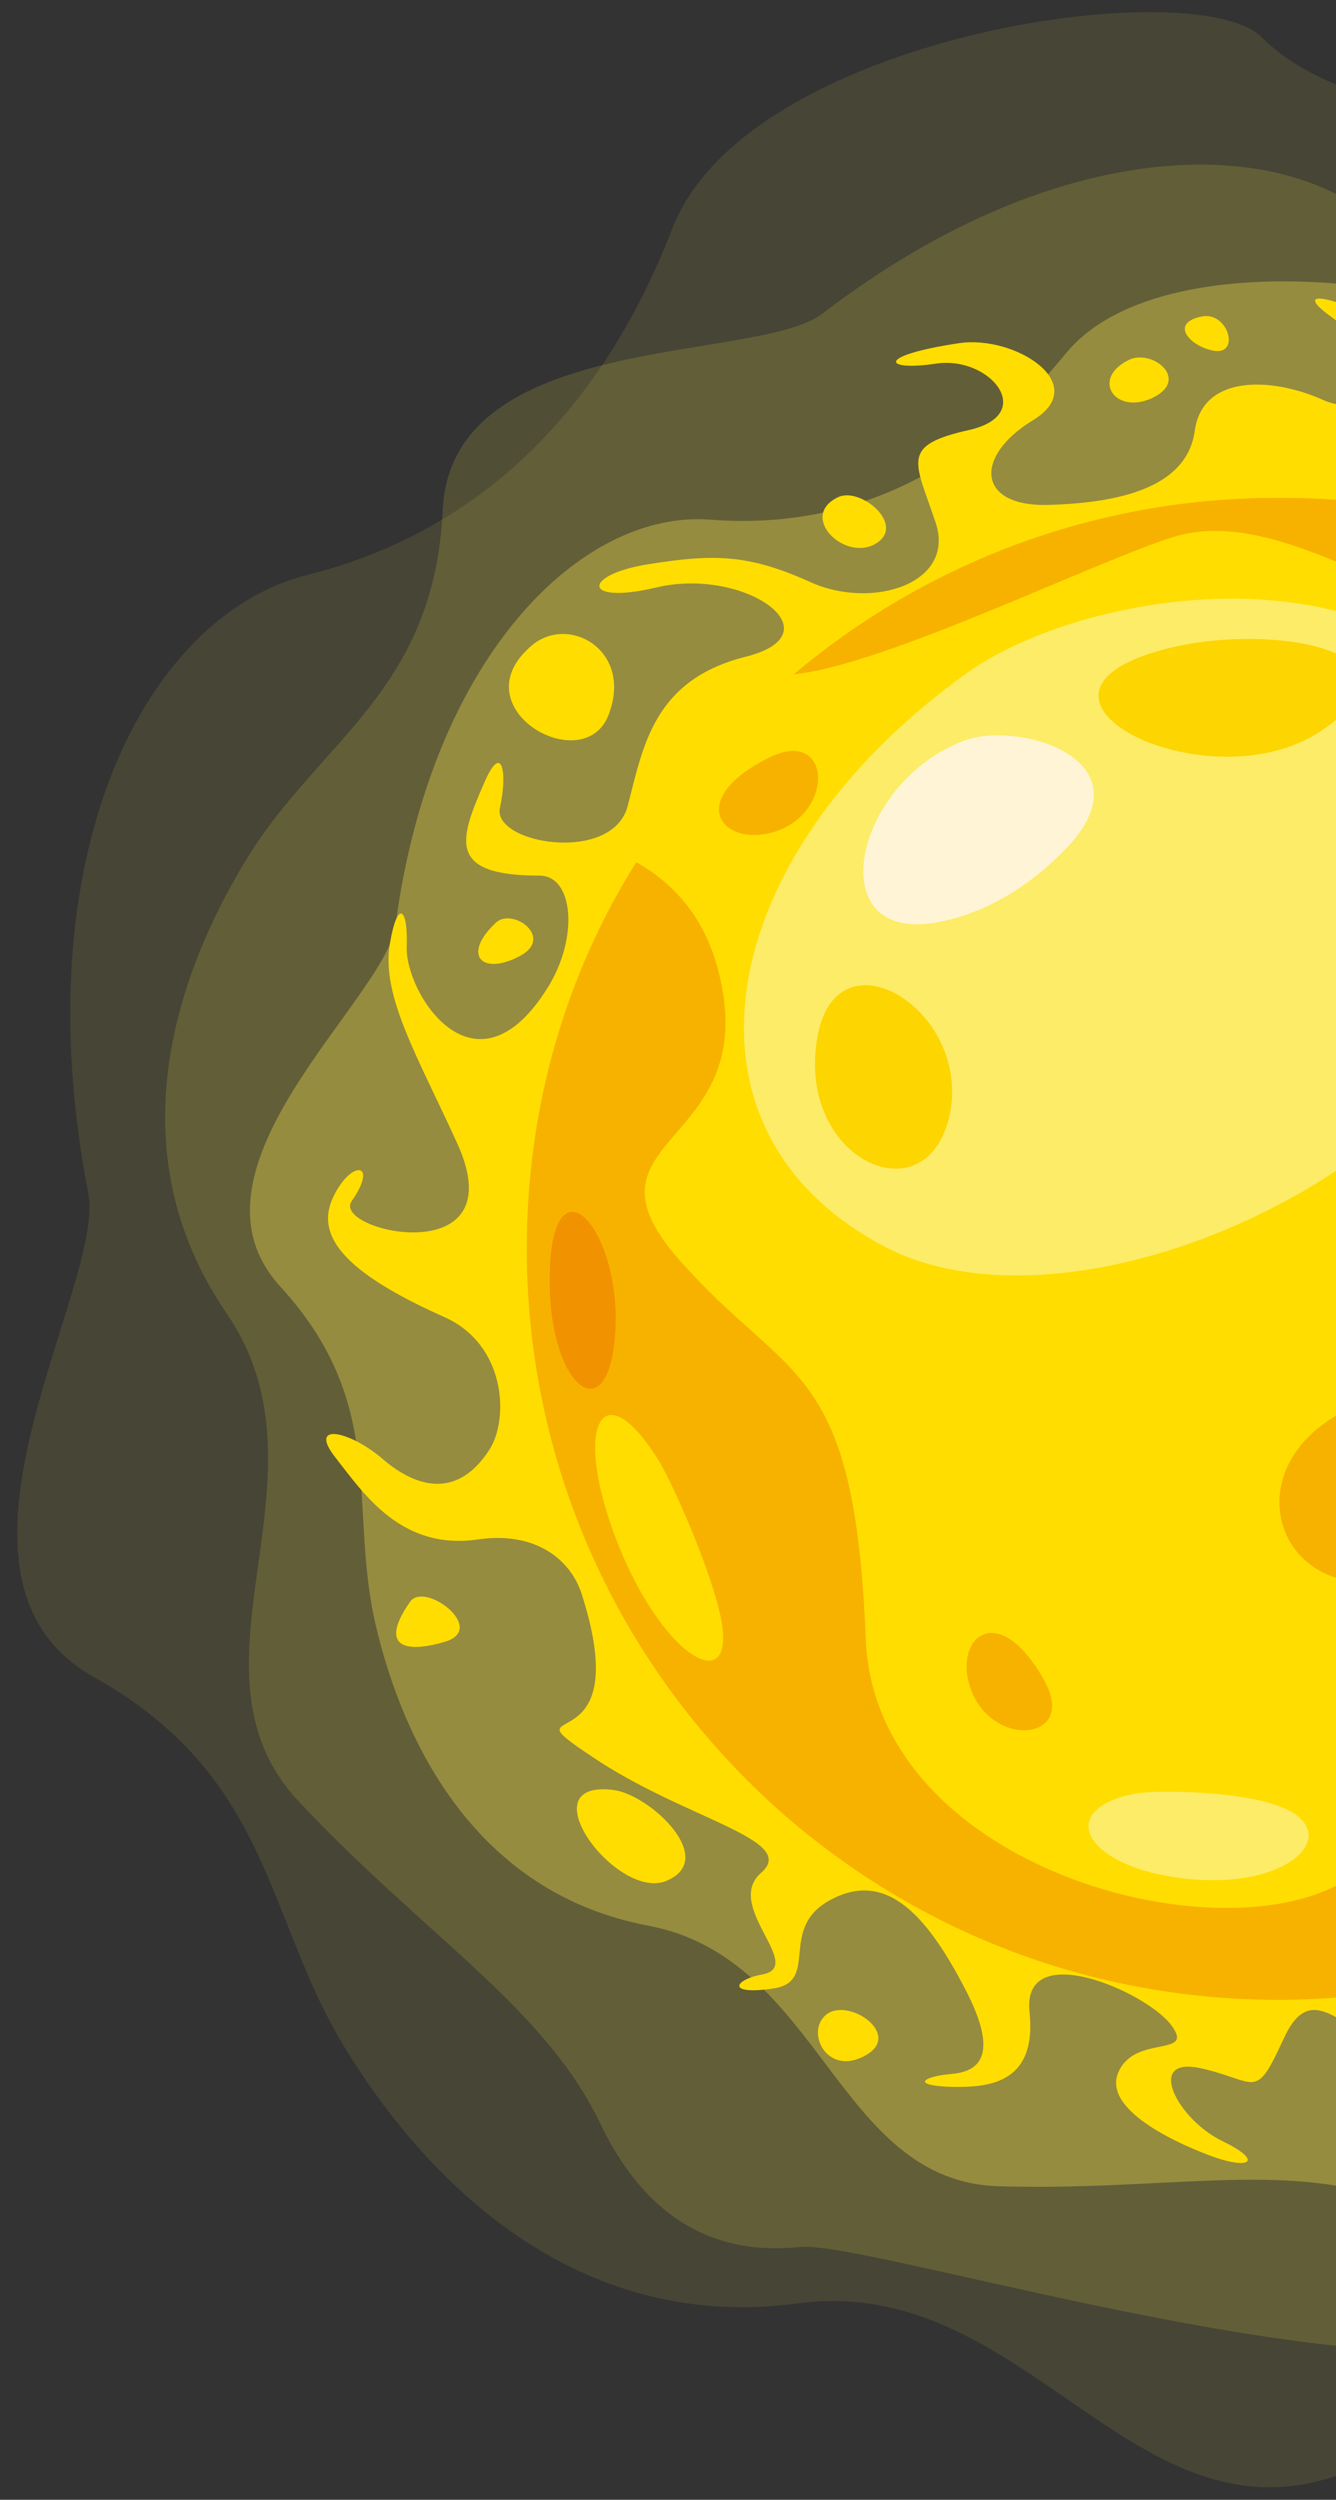
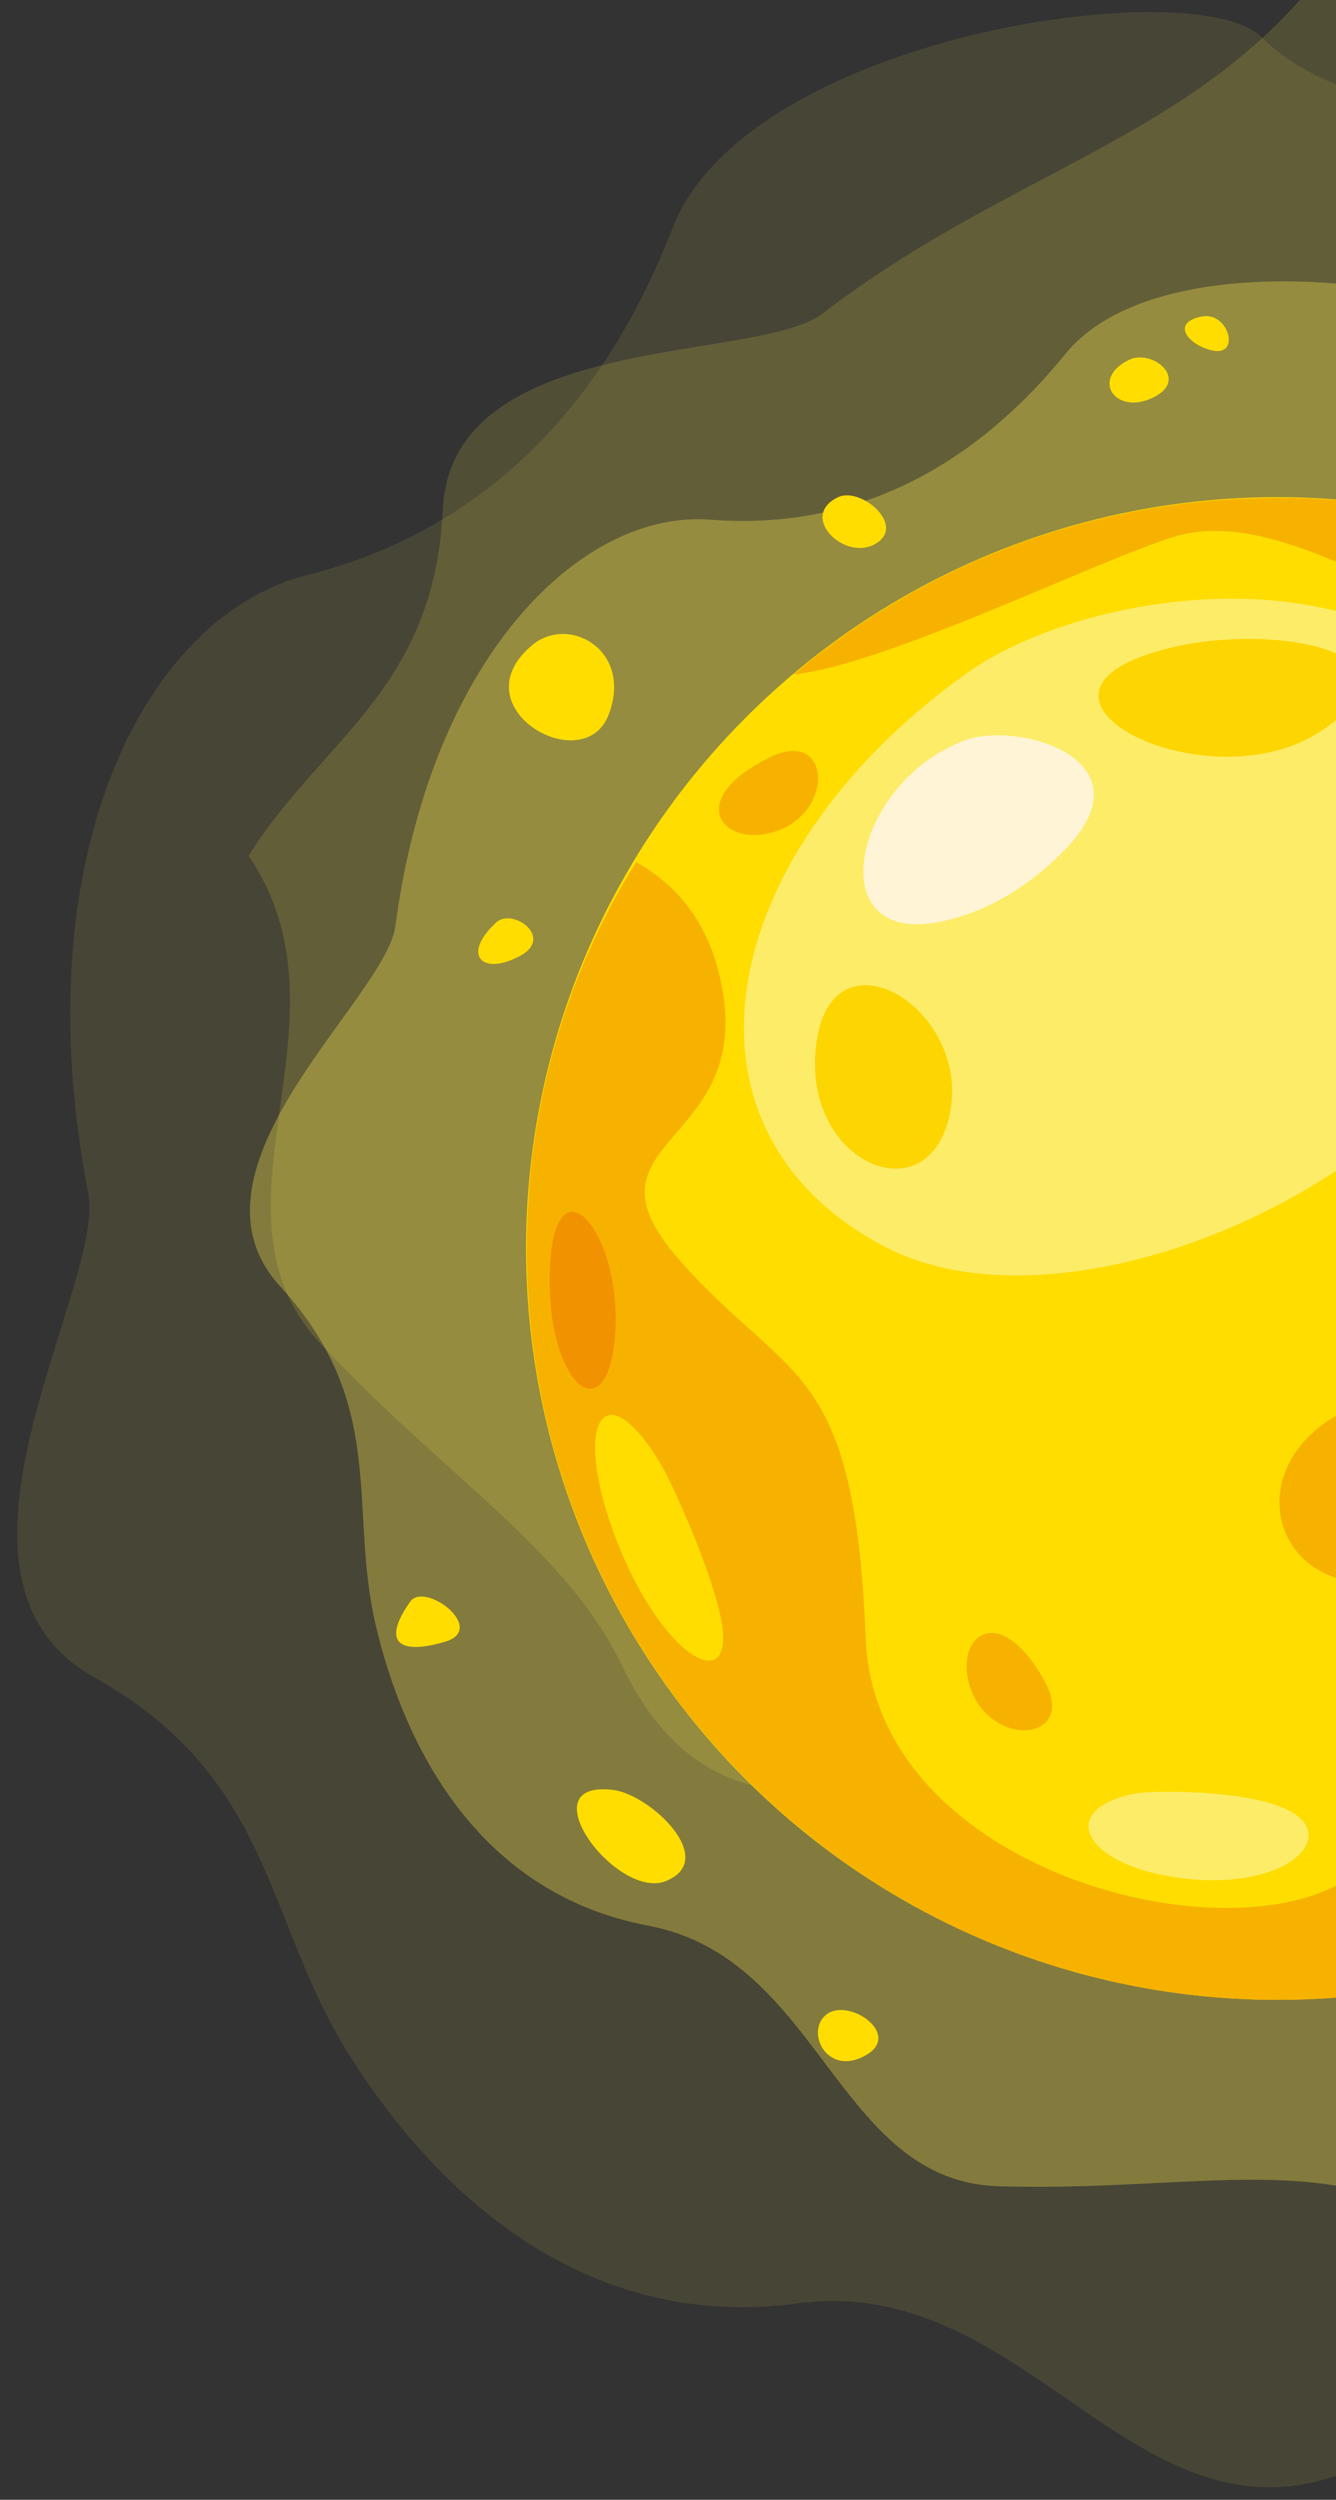
<svg xmlns="http://www.w3.org/2000/svg" id="圖層_1" x="0px" y="0px" viewBox="0 0 189.2 354" style="enable-background:new 0 0 189.2 354;" xml:space="preserve">
  <rect x="0" y="0" width="189.2" height="354" fill="#333333" stroke="none" />
  <style type="text/css">
	.st0{opacity:0.1;fill:#FDEB4E;enable-background:new    ;}
	.st1{opacity:0.15;fill:#FDEB4E;enable-background:new    ;}
	.st2{opacity:0.33;fill:#FDEB4E;enable-background:new    ;}
	.st3{fill:#FFDD00;}
	.st4{fill:#FDEC67;}
	.st5{fill:#F7B200;}
	.st6{fill:#FDD500;}
	.st7{fill:#F19200;}
	.st8{fill:#FFF5D6;}
</style>
  <g>
    <path class="st0" d="M12.5,169c2.5,13.1-24.4,54.4,0.8,68.5s24.2,34,35.6,52.6s32.5,40.3,64,36.1c31.6-4.3,46.8,33.2,75.1,24.8   c28.2-8.4,47.2-20.4,67.8-20.1c20.7,0.3,28.5-10.4,32.2-19.7c3.6-9.3,50.5-57.8,64.1-90.6c13-31.7,14.7-64.9-8.3-84   c-23-19.1-27-44.1-31.7-69.7c-4.7-25.7-27.5-55.8-65.2-51.4c-37.7,4.4-59-0.9-68.3-10.3C169.1-4,105.7,5,95.2,32.4   c-10.6,27.3-28.6,43.2-51.6,49C20.6,87.1,3.2,121,12.5,169z" />
-     <path class="st1" d="M116.5,44.4c-9.3,7.1-52.6,2.3-53.8,27.8s-17.2,32.5-27.5,49c-10.2,16.5-19,41.6-3.1,64.8   c15.9,23.3-7.6,50.1,10.2,69.1c17.8,19,34.8,29.1,42.7,45.6s19.6,18.4,28.3,17.5c8.8-0.8,65.7,17,97,14.7   c30.1-2.3,57.1-14.1,63.1-39.9c6-25.8,24.1-38.8,42.5-52.6s33.2-43.9,14.7-72c-18.4-28-22.7-47-19-58c3.7-11.1-28.6-57.5-54.4-54.9   c-25.8,2.5-45.6-5.4-59.2-21.2C184.5,18.4,150.7,18.1,116.5,44.4z" />
+     <path class="st1" d="M116.5,44.4c-9.3,7.1-52.6,2.3-53.8,27.8s-17.2,32.5-27.5,49c15.9,23.3-7.6,50.1,10.2,69.1c17.8,19,34.8,29.1,42.7,45.6s19.6,18.4,28.3,17.5c8.8-0.8,65.7,17,97,14.7   c30.1-2.3,57.1-14.1,63.1-39.9c6-25.8,24.1-38.8,42.5-52.6s33.2-43.9,14.7-72c-18.4-28-22.7-47-19-58c3.7-11.1-28.6-57.5-54.4-54.9   c-25.8,2.5-45.6-5.4-59.2-21.2C184.5,18.4,150.7,18.1,116.5,44.4z" />
    <path class="st2" d="M56,131.1c-1.3,10.3-31.6,34.4-16.3,51.1c15.3,16.7,9.6,31.2,13.5,47.9c3.9,16.7,14.2,38,38.6,42.6   c24.5,4.6,26.6,36.2,49.6,36.9c23.1,0.7,40.1-3.5,55.3,1.8c15.3,5.3,23.8-0.7,28.7-6.7c5-6,43.7-30.9,67.8-44.7   c24.1-13.9,29.1-51.5,16.7-71.3c-12.4-19.9-9.2-39.4-6.4-59.6c2.9-20.2-6.7-48.3-35.9-54.2c-29.1-6-43.7-15.3-48.3-24.5   c-4.6-9.2-53.9-18.1-68.4-0.3S119.2,75,100.7,73.6C82.3,72.1,61,93.1,56,131.1z" />
    <g>
-       <path class="st3" d="M253.7,97.7c10.3,4.4,1.1-15.9,11.8-15.9c3.3,0-7,14.6-0.8,21.2c6.2,6.5,16.7-5.8,17.8,5.5    s-12.7,10.3-3.6,21.2c9.1,10.9,33.7,1,30.4,7.1c-3.3,6.2-18.5,3.2-21.1,3.4c-3.8,0.2-2.4,12.2,0.8,20.6c3.3,8.3,4.7-10.9,13.4-9.1    s8.4,6.2,5.1,5.5s-8-1.4-10.9,8.7c-2.9,10.2,10.2,4.7,4.4,13.8c-5.8,9.1,5.1,16.8,11.9,7.4c2.4-3.3,3.5-2.6,2,1.4    c-2.4,6.5-5.4,10.6-10.7,9.3c-8.4-2-11.3-4-18.6,2.9c-7.3,6.9,3.7,19.7,9.1,14.9c4.1-3.7,11.3,0.1,13.7,2.6c1.9,2,3.7,5-1,2.1    s-14.9-5.8-18.1,5.5c-3.3,11.3,1.8,14.9,6.5,10.5c4-3.8,5.1-3.6,2.5,1.1c-2.5,4.7-6.2,10.5-12,4.7c-5.8-5.8-11.8-3.2-10.1,6    c2.2,11.3-0.1,19.4-8.4,20.5c-8.4,1.1-3.1-1.2,0.1-2.7c3.3-1.4,6.4-11.2-4.1-19.5c-10.5-8.3-17.7,15.9-11.2,18.7    c6.5,2.9,7.2,8.1,4.3,10.7c-2.9,2.5-6.5,2.4-4.5-1.3c2.7-5-1.6-7.1-10-3.4c-8.4,3.6-15.4,6.4-8.9,12.9c6.5,6.5,3.2,12.2-3.4,14    c-6.5,1.8-2.3-1.2,1-2.8c5.3-2.7-2.9-12.5-14.4-11.1c-11.6,1.4-8.8,12.8-18,7.7c-9.1-5.1-13.1-11.6-17-2.9c-4,8.7-3.6,5.8-11.6,4    c-8-1.8-3.4,7.2,3,10.3c6,2.9,3.9,4.2-1.9,2c-5.8-2.2-15.3-6.9-12.7-12c2.5-5.1,10.9-1.8,7.3-6.5s-21.1-12.3-20-1.8    c1.1,10.5-6.2,10.8-11.8,10.6c-5.1-0.3-2.9-1.5,0.7-1.8c3.6-0.3,7.1-2.2,2-12c-5.1-9.8-10.8-16.9-18.8-12.8    c-8,4-1.6,11.7-8.4,12.7c-6.8,1-5.5-1.3-1.5-2c6.1-1.2-5.6-9.7-0.2-14.4s-10.9-7.6-23.9-16.4c-13.1-8.7,6.5,2.1-1.5-23    c-1.5-4.8-6.4-9-14.7-7.8c-10.9,1.6-16.2-6.5-20.2-11.6c-4-5.1,2.1-3.8,6.8,0.3c4.7,4,10.5,5.6,15-1.4c2.8-4.3,2.4-14.9-6.4-18.8    c-13.9-6.2-18.4-11.4-15.7-17c2.5-5.3,6.5-5,2.6,0.6c-2.9,4.3,23.4,10.2,14.9-8.3c-5.6-12.3-10.7-20.7-9.5-28.1    c1.1-6.5,2.6-5.1,2.4,0.3c-0.3,6.6,9.7,22.4,20,5.8c4.4-7.1,3.6-15.8-1.2-15.8c-13.1,0-11.4-5-7.8-13.2c2.5-5.8,3.3-1.4,2.2,3.6    c-1.1,5.1,16,8,18.1-0.3c2.2-8.4,3.6-17.8,16.7-21.1c13.1-3.3-0.1-12.8-12.7-9.8c-10.5,2.5-10.5-1.8-1.1-3.3s14.2-1.4,22.9,2.5    c8.7,4,20.7,0.3,17.8-8.4c-2.9-8.7-5.1-10.9,4.7-13.1c9.8-2.2,3-10.6-4.7-9.4c-7.3,1.1-8.7-1.1,3.3-2.9    c7.9-1.2,18.9,5.8,10.5,10.9c-8.4,5.1-8,12.3,2.2,12c10.2-0.3,19.6-2.5,20.7-10.5s10.9-7.6,18.1-4.4c7.3,3.3,10.5-5.1,1.4-11.6    c-4.2-3-2.9-3.6,2.9-1.4c5.8,2.2,12,9.4,6.2,15.6c-5.8,6.2,13.1,14.2,16.4,9.4c3.3-4.7-8-10.5-2.5-14.5c5.5-4,24,4.7,23.3,7.3    c-0.8,2.5-9.8-4.7-14.5-2.2c-4.7,2.5,1.1,13.4,10.9,12c9.8-1.4,13.4,2.2,10.2,8.7C238.6,86.3,247.1,94.9,253.7,97.7z" />
      <g>
        <circle class="st3" cx="180.9" cy="176.8" r="106.4" />
        <path class="st4" d="M136.8,95.4c19.6-14.1,73.3-20.2,80.3,21.1c7.1,41.3-60.8,76.4-91.9,60C93.9,160,101,121.1,136.8,95.4z" />
        <path class="st5" d="M229.3,82c7.6,5,8.9,9.7-3.3,9.7c-21.1,0-42.9-21.1-60-15.6c-11.1,3.5-40.7,18.1-53.6,19.4     c18.5-15.6,42.4-25,68.5-25C198.4,70.4,214.7,74.6,229.3,82z M108.9,107.3c-12.5,6.2-6.2,13.3,1.6,10.2     C118.3,114.3,117.4,103,108.9,107.3z M147.9,238c-6.8-12.2-13.5-5.6-10.1,2C141.3,247.6,152.5,246.3,147.9,238z M74.6,176.8     c0,58.8,47.6,106.4,106.4,106.4s106.4-47.6,106.4-106.4c0-17.6-4.3-34.2-11.8-48.8c-21.4-16.1-31-2.7-18.3,25.3     c9.6,21.2,0.7,48.4-19.2,62.1c-16.7,11.4-40.8,21.2-40.8,39.3c0,27.7-73.2,17.1-74.7-22.7c-1.6-39.7-10.9-35.9-26.5-53.7     s12.5-15.6,5.5-41.3c-2-7.3-6.3-12-11.5-14.9C80.1,138,74.6,156.8,74.6,176.8z M231.7,168.9c8.6,16.4,20-5.3,13.3-17.9     C238.7,139.3,223.1,152.5,231.7,168.9z M195.3,197.9c-26.5,7.8-12.4,39.8,15.2,19.7C224.3,207.6,211,193.3,195.3,197.9z" />
        <path class="st6" d="M165.9,91.7c15.1-3.6,37.5,0.9,21.2,11.8S139.2,98.1,165.9,91.7z" />
        <path class="st6" d="M134.5,157.8c-3.1,14.8-21.6,6.6-18.8-10.6C118.2,131.2,137.6,142.9,134.5,157.8z" />
        <path class="st7" d="M278.9,152.4c0.5,14.9-9.6,8-10.5-9.3C267.5,127.3,278.4,137.5,278.9,152.4z" />
        <path class="st7" d="M241.7,260.2c-10.1,6.4-9.4-3.4,2.2-11C254.4,242.2,251.8,253.9,241.7,260.2z" />
        <path class="st7" d="M87.1,189.1C86,203.5,77,195.8,77.9,179C78.8,163.7,88.2,174.7,87.1,189.1z" />
        <path class="st8" d="M136.5,104.9c7.5-2.9,26.1,2.5,14.9,14.8c-2.6,2.8-9.4,9.4-19.2,11C116.2,133.2,120.9,110.8,136.5,104.9z" />
        <path class="st8" d="M201.8,105.5c4.1,0.8,10.9,8.4,2.5,10.7c-1.9,0.5-6.8,1.6-11.7-0.4C184.8,112.6,193.2,104,201.8,105.5z" />
        <path class="st4" d="M166.1,265.8c-12.4-1.9-16.7-9.5-5.4-11.8c2.6-0.5,14.5-0.5,20.5,1.8C190.9,259.4,182.5,268.4,166.1,265.8z" />
        <path class="st4" d="M242.9,107.6c-5-6.6-3.5-12.3,2.9-8.1c1.4,0.9,7.1,6.5,8.9,10.3C257.6,116,249.5,116.4,242.9,107.6z" />
        <path class="st3" d="M264.1,235.4c-7,7.8-14.2,7.4-10.7-1.6c0.8-2,6.2-10.3,10.5-13.5C270.8,215.2,273.3,225.1,264.1,235.4z" />
        <path class="st3" d="M86.3,215.3c-4.7-14.1-0.7-20.7,6.9-8.6c1.8,2.8,7.7,15.9,9,23C104.1,241.1,92.5,233.9,86.3,215.3z" />
      </g>
      <path class="st3" d="M293.1,118.7c6.7-5,12.8,6.6,6.1,7.9C292.7,128,286.4,123.6,293.1,118.7z M94.5,266.3    c7.1-3.1-2.3-12-7.5-12.8C74.3,251.8,87.5,269.5,94.5,266.3z M86.2,101.2c3.5-9.2-5.8-14.3-11-9.7C65,100.3,82.7,110.4,86.2,101.2    z M285.4,92.4c3.5-9.2-5.8-14.3-11-9.7C264.3,91.5,281.9,101.7,285.4,92.4z M205.9,309.1c8.4-5.3-2.3-11.8-7.5-10.2    C183.9,303.8,197.6,314.4,205.9,309.1z M124,77c4.4-2.6-2.1-8.1-5.3-6.6C113,73.1,119.6,79.6,124,77z M163.3,56.3    c5.3-2.6-0.2-7-3.5-5.3C154.4,53.7,158,58.9,163.3,56.3z M250.4,287.9c5.7-2.2,1.9-6.3-2.6-5.7    C241.2,283.1,244.7,290.1,250.4,287.9z M316.5,174.3c6.6-3.5,1.2-8.3-2.6-6.1C307.7,171.6,309.9,177.8,316.5,174.3z M172.1,49.7    c3.5,0.4,1.8-5.5-1.8-4.9C165.4,45.7,168.6,49.2,172.1,49.7z M63,232.5c6.1-1.8-2.8-8.6-4.9-5.7C53.8,232.9,56.9,234.3,63,232.5z     M73.4,135.5c5.3-2.6-0.7-7-3.1-4.9C65.4,135.1,68.1,138.2,73.4,135.5z M122.7,291c5.3-3.1-3.3-8.7-6.1-5.3    C114.3,288.3,117.4,294.1,122.7,291z" />
    </g>
  </g>
</svg>